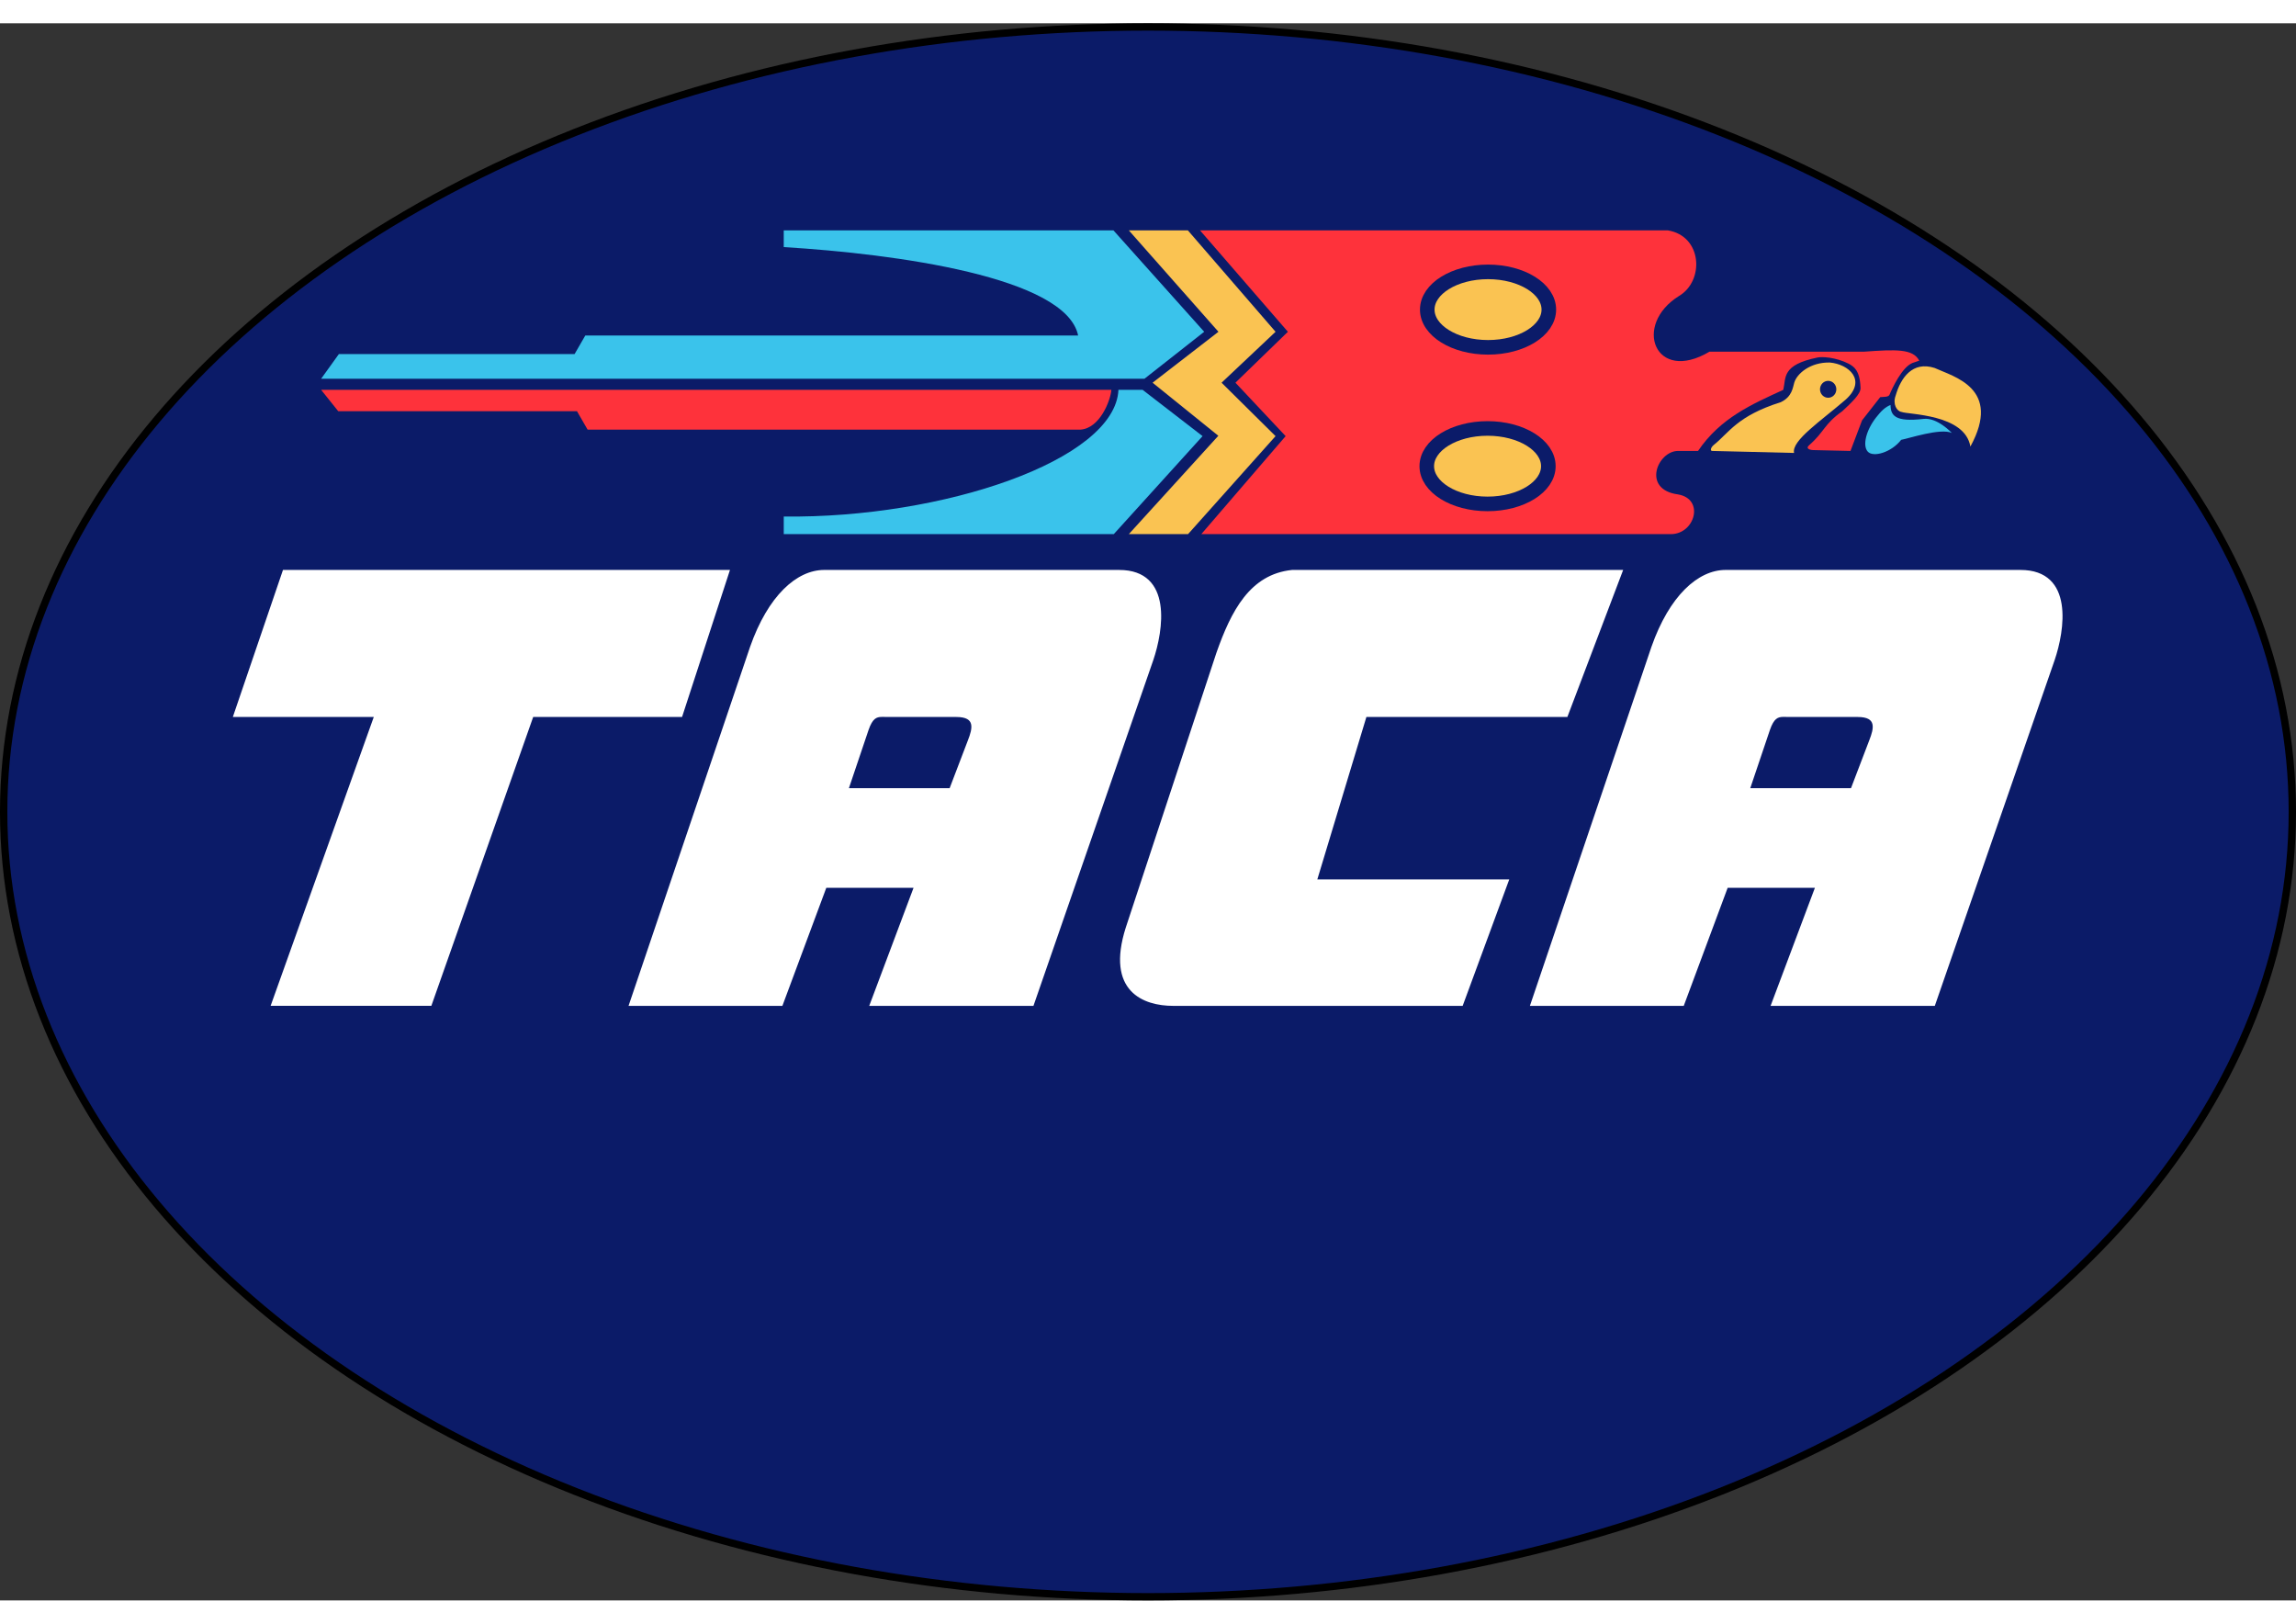
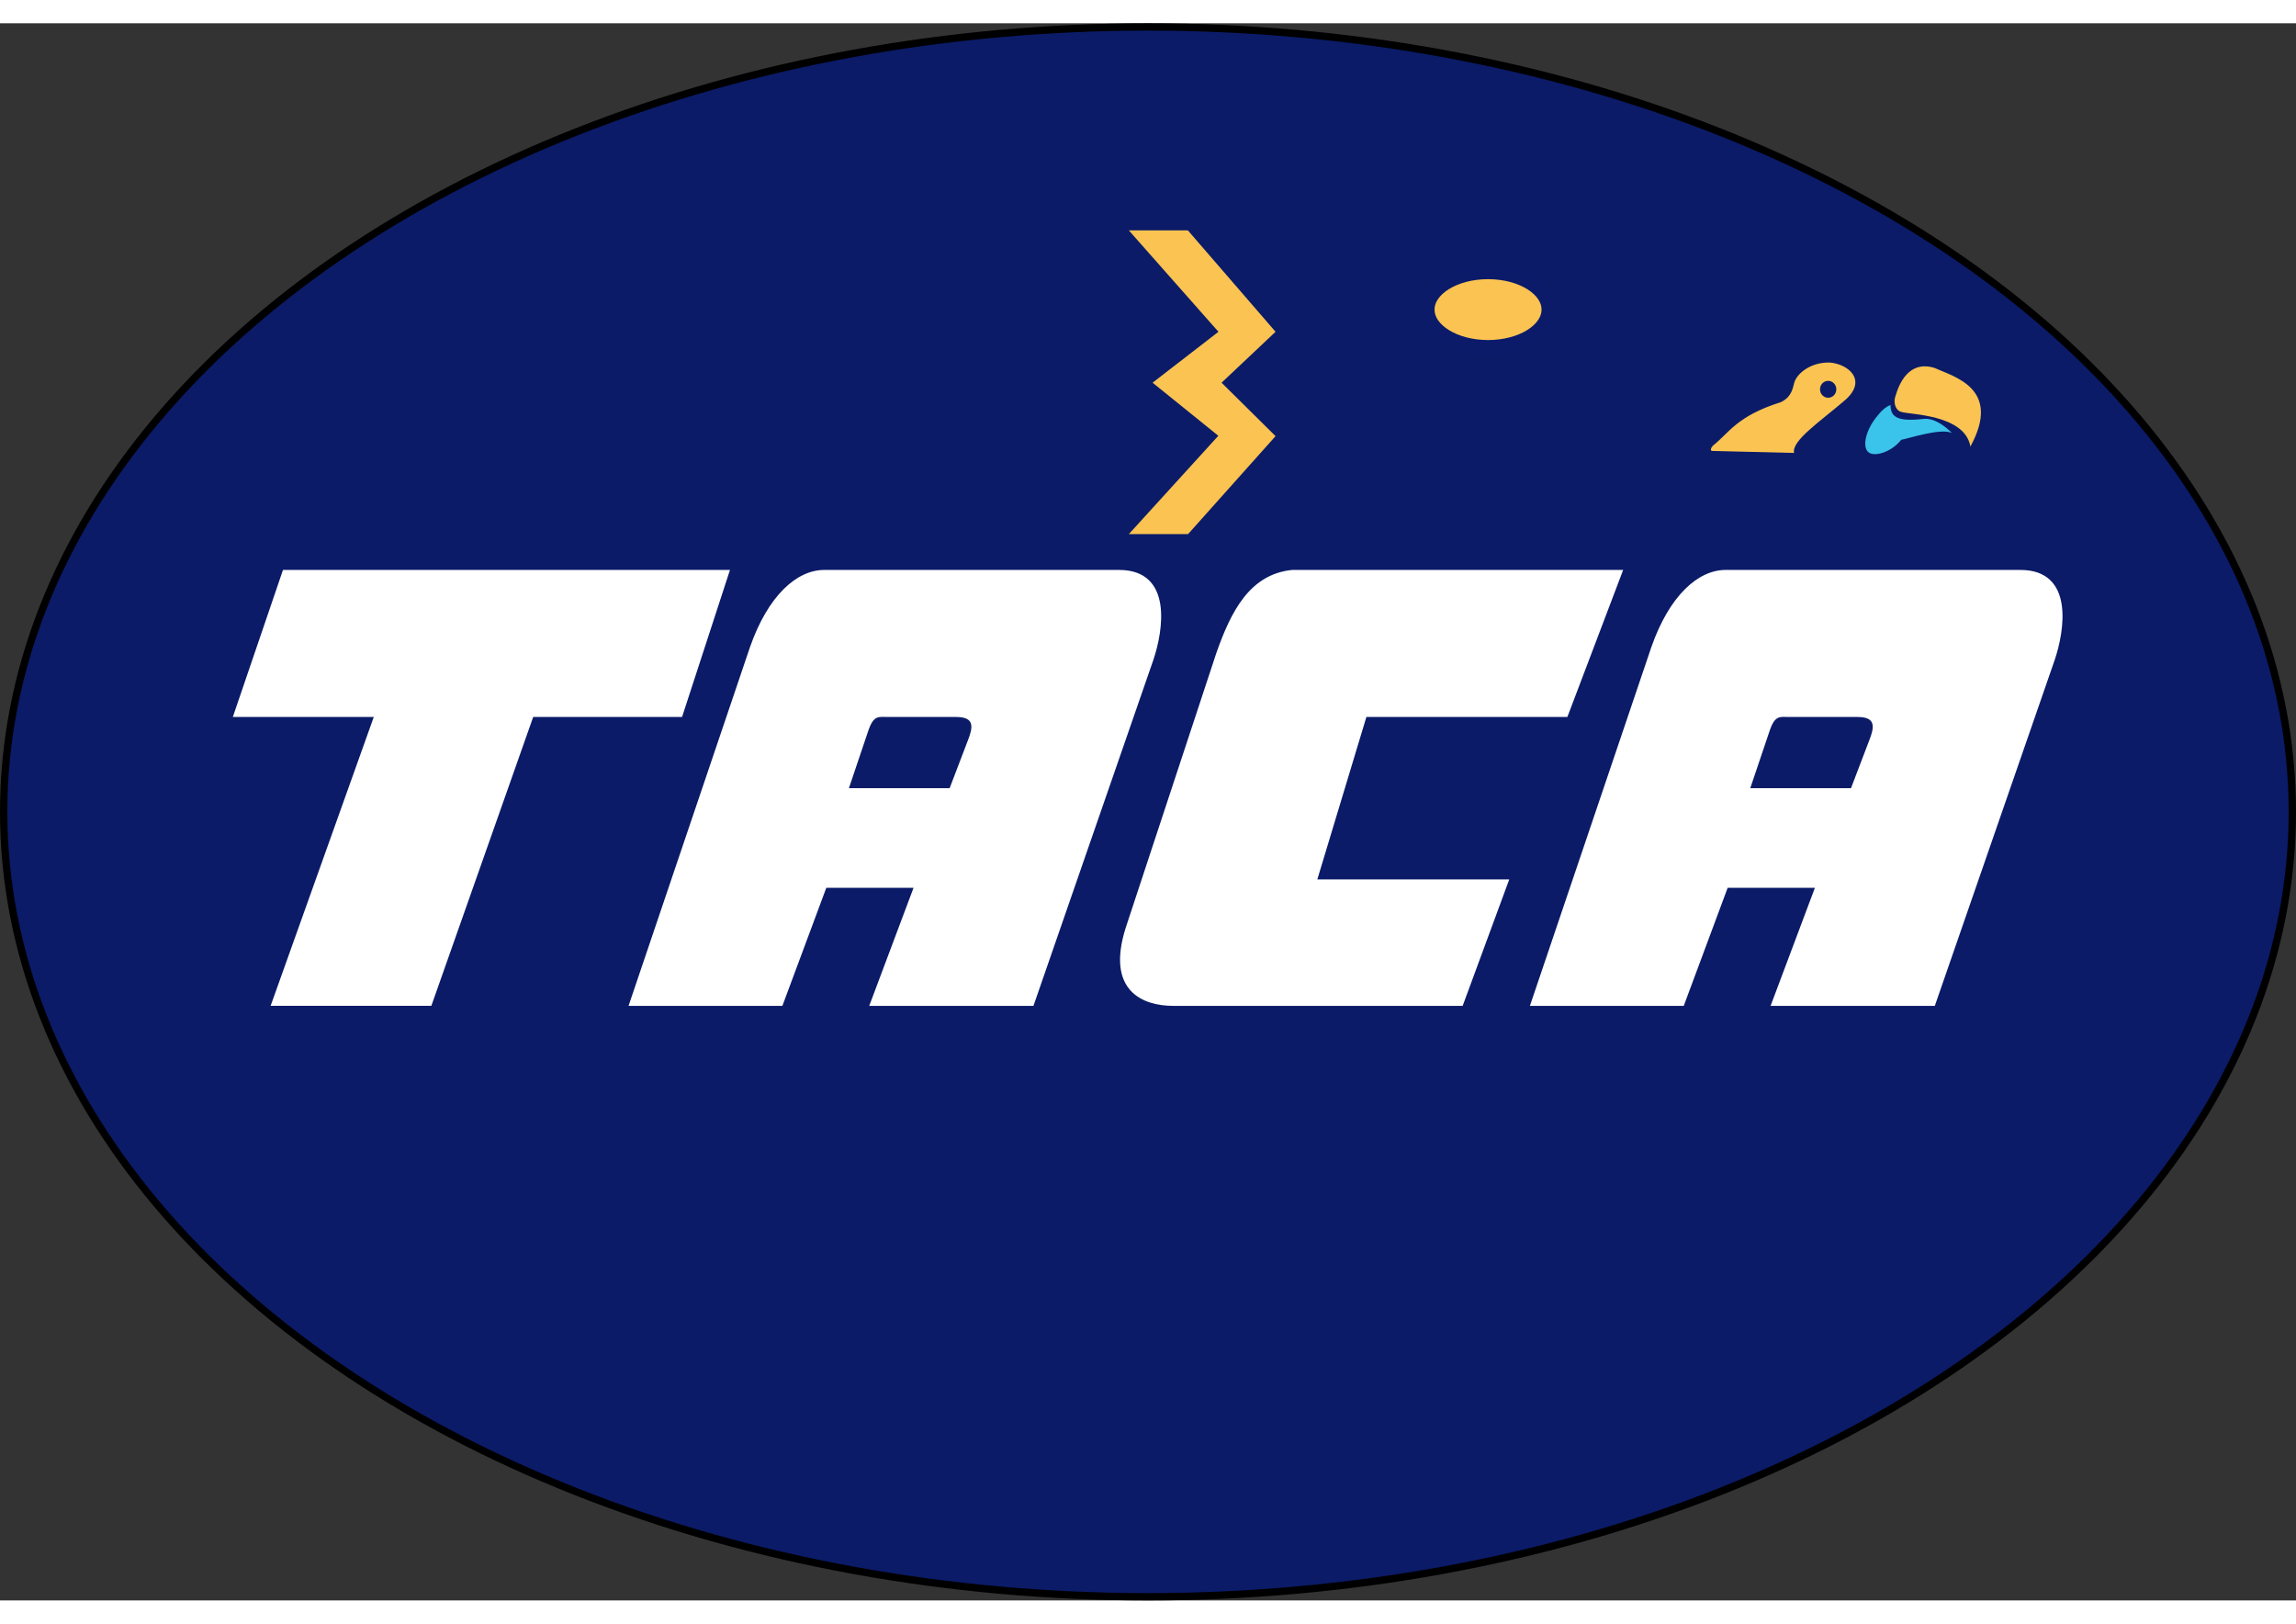
<svg xmlns="http://www.w3.org/2000/svg" height="210mm" viewBox="4.471 5.525 287.112 197.188" width="297mm">
  <rect x="4.471" y="5.525" width="287.112" height="197.188" fill="#333333" stroke="none" />
  <ellipse cx="148.027" cy="104.119" fill="#0b1b68" fill-rule="evenodd" rx="143.097" ry="98.135" stroke="#000" stroke-linecap="round" stroke-width=".918" />
  <path d="m39.948 73.999h55.632l-5.91 18.131h-18.614l-12.734 36.11h-19.829l12.898-36.11h-17.628zm67.59.001c-3.363 0-6.917 3.164-9.152 9.532l-15.14 44.717h18.974l5.492-14.761h11.18l-5.542 14.761h20.264l14.951-43.13c1.245-3.66 2.468-11.118-4.15-11.118zm7.198 18.119c.24-.006.502.013.79.013h8.539c2.544 0 2.156 1.575 1.561 3.087l-2.318 6.069h-12.859l2.514-7.448c.514-1.49 1.051-1.706 1.773-1.72zm72.55 36.131 5.733-15.556h-23.989l6.213-20.563h25.138l6.881-18.13h-41.212c-5.186.529-7.513 5.06-9.349 10.276l-11.341 34.373c-2.484 7.854 2.141 9.6 5.824 9.6zm32.966-54.25c-3.363 0-6.917 3.164-9.152 9.532l-15.14 44.717h18.974l5.492-14.761h11.18l-5.542 14.761h20.264l14.95-43.13c1.246-3.66 2.47-11.118-4.15-11.118zm7.198 18.118c.24-.004.502.014.79.014h8.539c2.543 0 2.156 1.575 1.56 3.087l-2.317 6.069h-12.859l2.514-7.449c.514-1.49 1.051-1.705 1.773-1.72z" fill="#fff" stroke="#fff" stroke-width=".253" />
-   <path d="m143.448 51.356c-.12 1.38-1.448 4.81-3.869 4.975h-61.628l-1.33-2.304h-29.854l-2.138-2.67zm11.083-19.939 10.99 12.679-6.56 6.367 6.278 6.68-10.545 12.253h58.717c3.012 0 4.26-4.4.882-4.967-4.547-.615-2.554-5.406-.005-5.434h2.523c2.808-4.149 6.756-5.844 10.658-7.638.365-1.531-.246-3.114 4.299-4.047.488-.1 2.188-.08 3.915.798.543.32 1.359.726 1.443 2.977.078.794-1.23 1.95-2.287 2.95-2.25 1.577-2.254 2.605-4.11 4.217-.574.485.144.651.642.64l4.5.103 1.447-3.822 2.274-2.906c.436-.041 1.017.008 1.157-.292.35-.83 1.567-3.47 2.879-3.98l.843-.286c-.78-1.5-2.88-1.413-6.952-1.12h-19.285c-6.805 4.035-9.647-3.34-3.801-6.97 3.196-1.898 2.916-7.498-1.408-8.202z" fill="#fe323b" />
  <g fill="#fac352">
    <ellipse cx="190.549" cy="41.324" fill-rule="evenodd" rx="7.601" ry="4.717" stroke="#0b1b69" stroke-linecap="round" stroke-width="1.823" />
-     <ellipse cx="190.489" cy="60.9" fill-rule="evenodd" rx="7.601" ry="4.717" stroke="#0b1b69" stroke-linecap="round" stroke-width="1.823" />
    <path d="m145.63 69.396h7.405l10.943-12.253-6.75-6.68 6.75-6.367-10.967-12.679h-7.382l11.207 12.679-8.233 6.367 8.221 6.635zm87.663-21.455c-2.475-.055-4.137 1.417-4.453 2.522-.18.582-.26 1.77-1.693 2.439-5.462 1.716-6.48 3.841-8.39 5.36-.361.306-.46.733-.174.733l10.235.25c-.353-1.542 3.386-4.012 6.486-6.698 2.637-2.406.348-4.398-2.011-4.606zm-.212 2.29c.564 0 1.02.473 1.02 1.058 0 .584-.456 1.058-1.02 1.057-.563 0-1.02-.473-1.02-1.057s.457-1.058 1.02-1.058zm8.441 1.835c-.402 1.07.146 1.975.729 2.05.813.343 7.919.244 8.615 4.333 3.988-7.3-2.113-8.74-4.476-9.83-2.77-.886-4.23 1.236-4.868 3.447z" />
  </g>
  <g fill="#3ac3eb">
-     <path d="m144.332 51.356h3.021l7.498 5.786-11.103 12.254h-41.27v-2.2c19.9.242 41.45-7.042 41.854-15.84zm-99.703-1.389 2.215-3.08h29.476l1.343-2.326h61.626c-1.504-7.297-22.776-10.207-36.812-11.051v-2.093h41.226l11.35 12.679-7.465 5.87z" />
    <path d="m240.88 53.247c-.677.268-1.178.763-1.807 1.565-1.252 1.596-1.72 3.504-1.045 4.263.674.76 2.932.125 4.184-1.47.95-.17 4.928-1.503 6.334-.86 0 0-1.815-1.96-3.536-1.757-3.598.425-4.11-.438-4.13-1.74z" fill-rule="evenodd" />
  </g>
</svg>